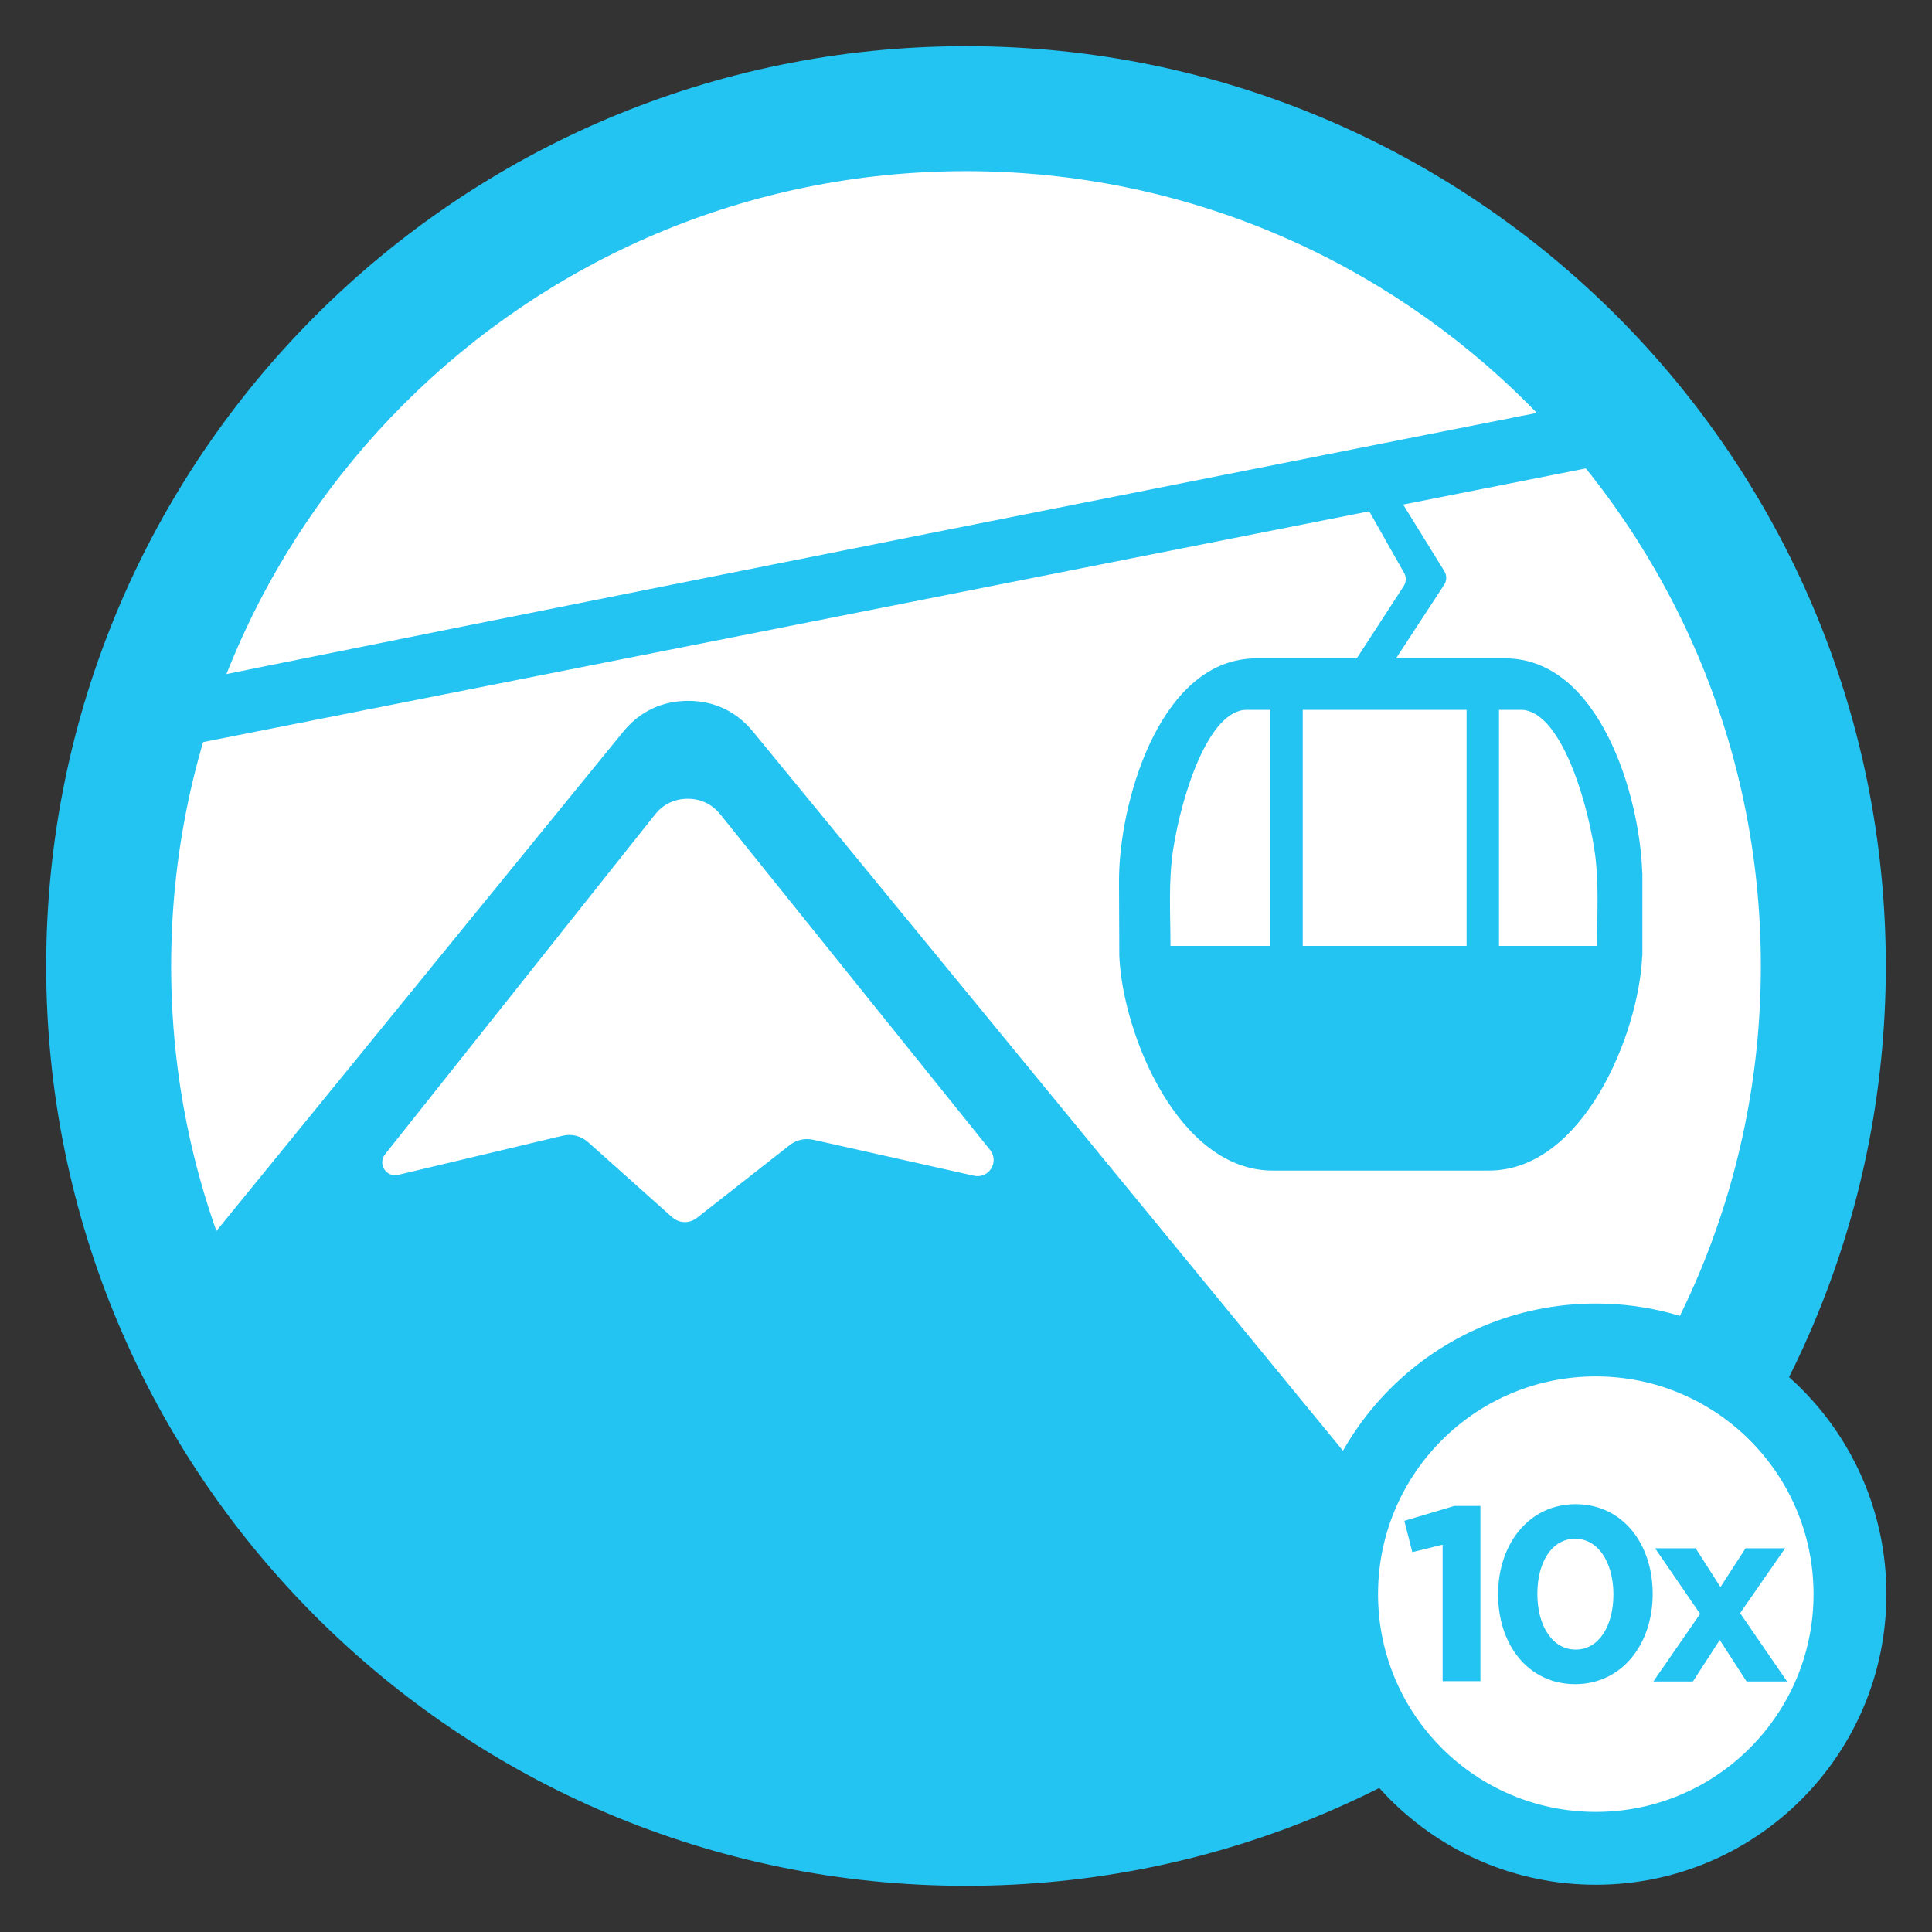
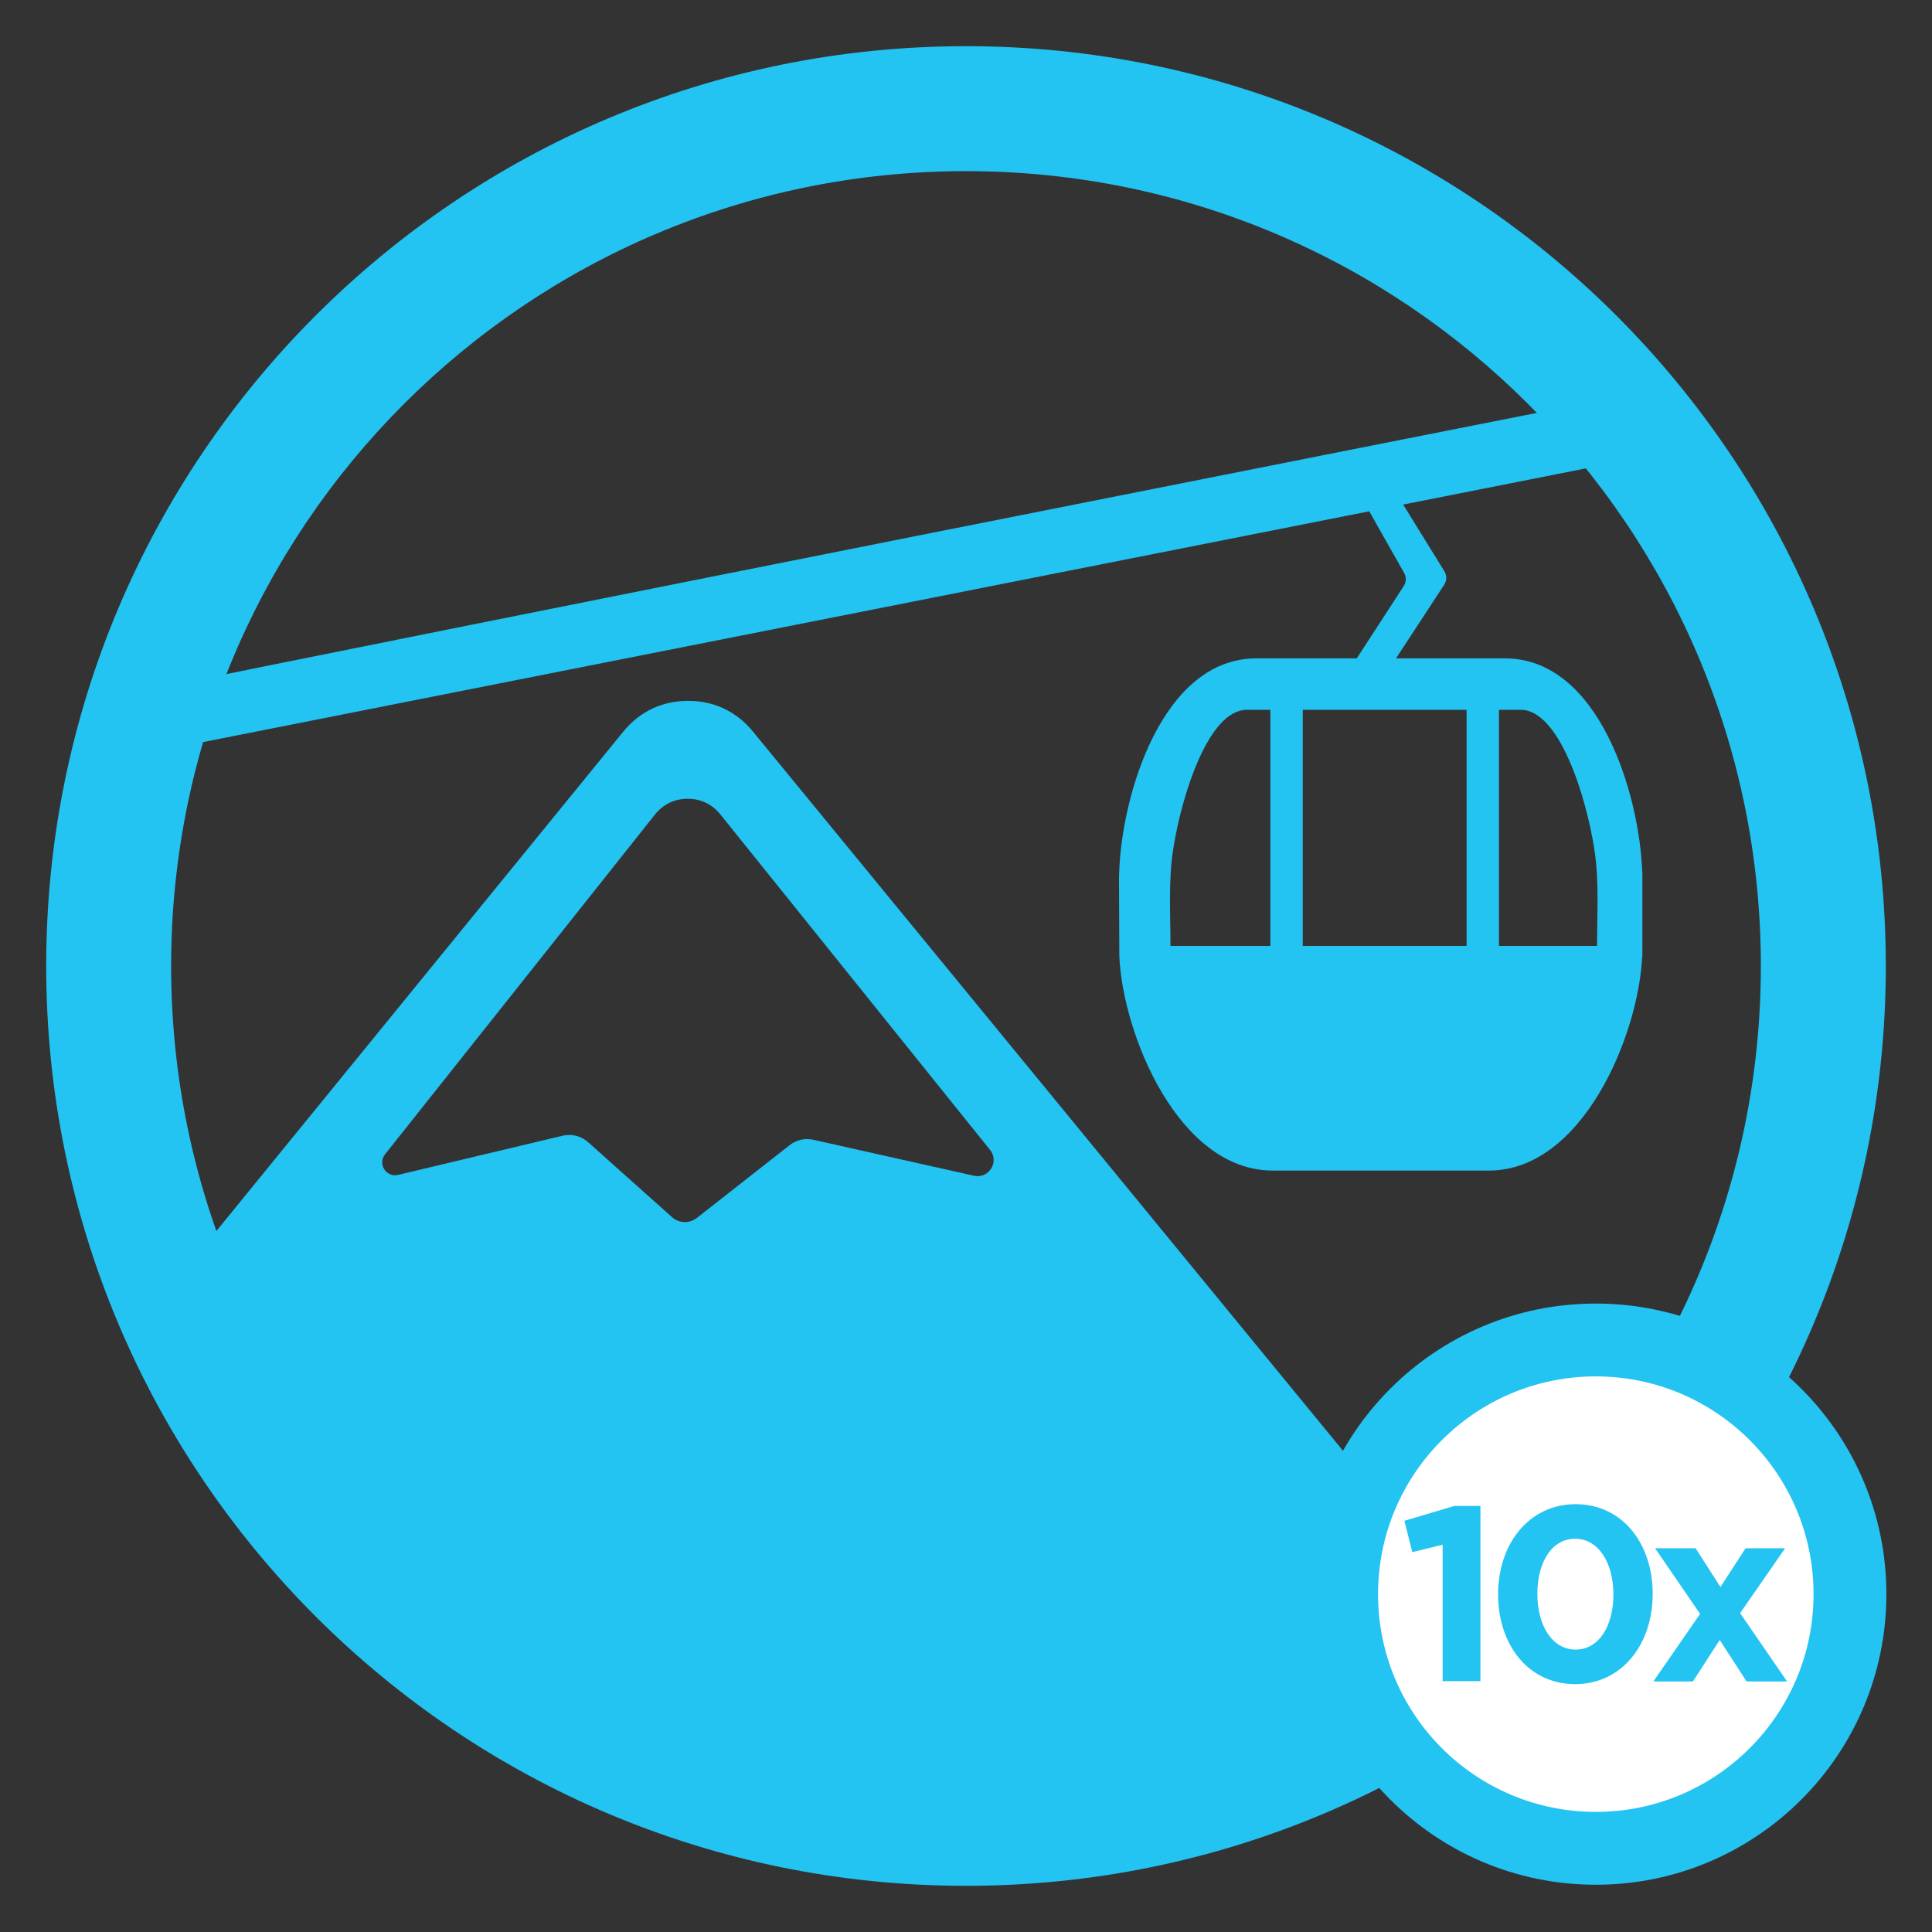
<svg xmlns="http://www.w3.org/2000/svg" xml:space="preserve" width="6in" height="6in" version="1.1" style="shape-rendering:geometricPrecision; text-rendering:geometricPrecision; image-rendering:optimizeQuality; fill-rule:evenodd; clip-rule:evenodd" viewBox="0 0 1802.76 1802.76">
  <rect x="0" y="0" width="1802.76" height="1802.76" fill="#333333" stroke="none" />
  <defs>
    <style type="text/css">
   
    .fil0 {fill:none}
    .fil2 {fill:#23C3F2}
    .fil1 {fill:white}
   
  </style>
  </defs>
  <g id="Capa_x0020_1">
    <g id="_2740605290416">
      <rect class="fil0" x="-0" y="-0" width="1802.76" height="1802.76" />
-       <circle id="contour" class="fil1" cx="901.38" cy="901.38" r="851.78" />
      <path id="contour_42" class="fil2" d="M1559.38 360.47c14.06,17.08 27.43,34.74 40.15,52.9l-290.23 57.44 38.35 62.04c2.51,4.06 2.45,8.91 -0.16,12.91l-44.84 68.55 3.26 0 98.37 0c87.52,0 125.71,126.43 128.11,200l0.12 0 0 7.26 0 63.44 0 7.26 -0.17 0c-3.32,73.57 -55.56,200 -143.08,200l-70.01 0 -13.22 0 -0.12 0 -35.04 0 -0.12 0 -13.22 0 -70.01 0c-87.52,0 -139.77,-126.43 -143.08,-200l-0.29 -70.7c0,-2.29 0.04,-4.65 0.12,-7.06l0 -0.2 0.01 0c2.4,-73.57 40.58,-200 128.11,-200l93.62 0 43.75 -67.33c2.51,-3.86 2.65,-8.47 0.38,-12.48l-32.5 -57.41 -1207.76 239.02c4.63,-20.86 10.01,-41.43 16.14,-61.68 383.18,-78.34 1208.07,-241.53 1473.37,-293.94zm-343.78 301.87l0 220.31 65.52 0 20.16 0 67.2 0 0 -220.31 -67.2 0 -20.16 0 -65.52 0zm-30.24 220.31l0 -220.31 -22.01 0c-35.92,0 -60.94,80.6 -68.63,130.04 -4.6,29.57 -2.54,60.54 -2.54,90.27l93.18 0zm213.36 -220.31l0 220.31 91.5 0c0,-29.72 2.06,-60.7 -2.54,-90.27 -7.7,-49.44 -32.71,-130.04 -68.63,-130.04l-20.33 0z" />
      <path id="contour_43" class="fil2" d="M1429.99 1569.28c-145.24,115.11 -328.89,183.88 -528.61,183.88 -347.65,0 -646.61,-208.3 -779,-506.89l459.16 -563.52c15.32,-18.8 36.18,-28.74 60.44,-28.78 24.26,-0.04 45.15,9.82 60.54,28.58l727.48 886.74zm-757.82 -809.34l251.66 313.06c4.08,5.07 4.48,11.85 1.04,17.37 -3.44,5.52 -9.7,8.15 -16.05,6.72l-149.58 -33.5c-8.2,-1.84 -16,-0.07 -22.61,5.11l-86.4 67.77c-6.94,5.44 -16.58,5.13 -23.15,-0.74l-78.07 -69.77c-6.81,-6.09 -15.41,-8.26 -24.29,-6.15l-153.22 36.48c-5.08,1.21 -10.13,-0.84 -12.94,-5.25 -2.8,-4.41 -2.52,-9.85 0.73,-13.94l251.83 -316.99c7.64,-9.62 18.2,-14.73 30.48,-14.77 12.28,-0.04 22.87,5.02 30.56,14.59z" />
      <path id="contour_44" class="fil2" d="M901.38 43.09c474.02,0 858.29,384.27 858.29,858.29 0,474.02 -384.27,858.29 -858.29,858.29 -474.02,0 -858.28,-384.27 -858.28,-858.29 0,-474.02 384.27,-858.29 858.28,-858.29zm-0.01 116.61c409.62,0 741.69,332.06 741.69,741.68 0,409.62 -332.07,741.69 -741.69,741.69 -409.62,0 -741.68,-332.07 -741.68,-741.69 0,-409.62 332.06,-741.68 741.68,-741.68z" />
      <circle class="fil1" cx="1489.04" cy="1487.51" r="264.91" />
      <path class="fil2" d="M1489.04 1216.35c149.76,0 271.16,121.4 271.16,271.16 0,149.76 -121.4,271.16 -271.16,271.16 -149.76,0 -271.16,-121.4 -271.16,-271.16 0,-149.76 121.4,-271.16 271.16,-271.16zm0 67.97c112.22,0 203.19,90.97 203.19,203.19 0,112.22 -90.97,203.19 -203.19,203.19 -112.22,0 -203.19,-90.97 -203.19,-203.19 0,-112.22 90.97,-203.19 203.19,-203.19zm140.7 284.68l37.8 0 -43.83 -63.78 41.98 -60.53 -36.88 0 -23.43 36.18 -23.19 -36.18 -37.8 0 41.98 61.23 -43.6 63.08 36.88 0 25.05 -38.73 25.05 38.73zm-272.69 -163.81l-46.62 13.91 7.42 29.22 28.29 -6.96 0 127.33 35.25 0 0 -163.51 -24.35 0zm185.08 82.1c0,-47.31 -28.53,-83.73 -71.9,-83.73 -43.37,0 -72.36,36.88 -72.36,84.19 0,47.31 28.53,83.73 71.9,83.73 43.37,0 72.36,-36.88 72.36,-84.19zm-36.64 0.46c0,29.69 -13.68,51.49 -35.25,51.49 -21.57,0 -35.72,-22.03 -35.72,-51.95 0,-29.92 13.68,-51.49 35.25,-51.49 21.57,0 35.72,22.26 35.72,51.95z" />
    </g>
  </g>
</svg>